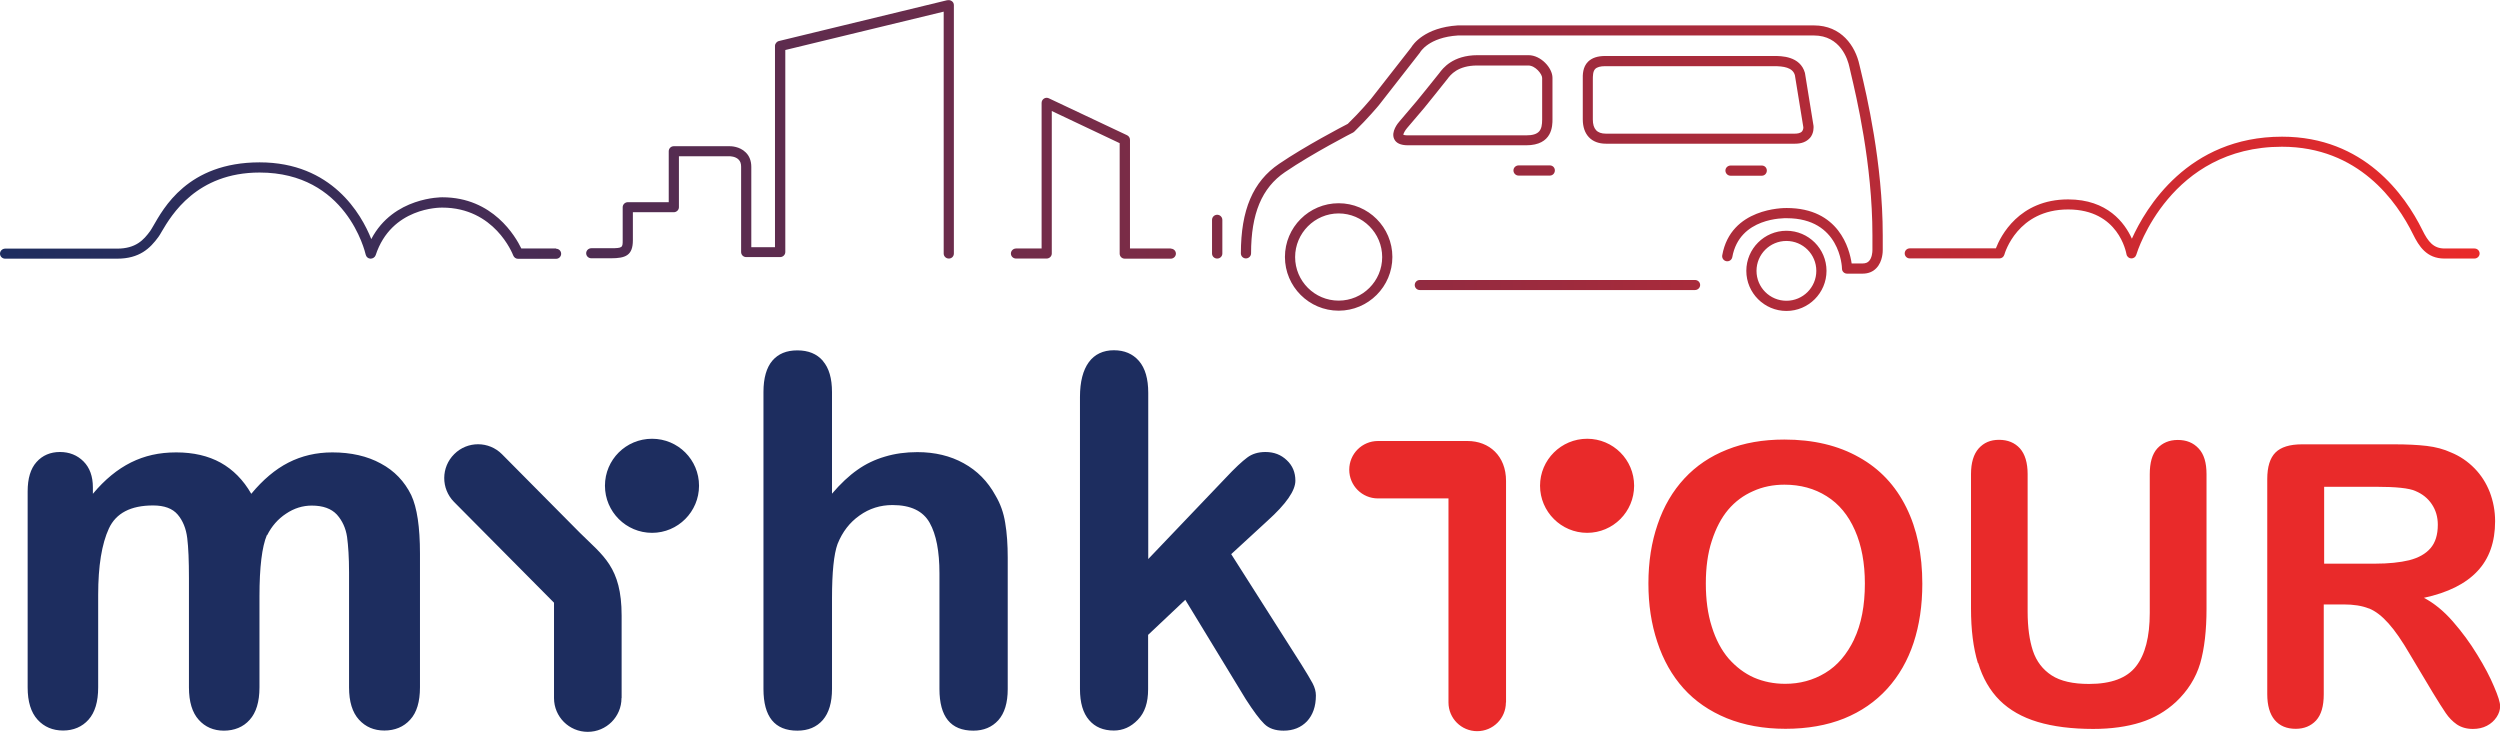
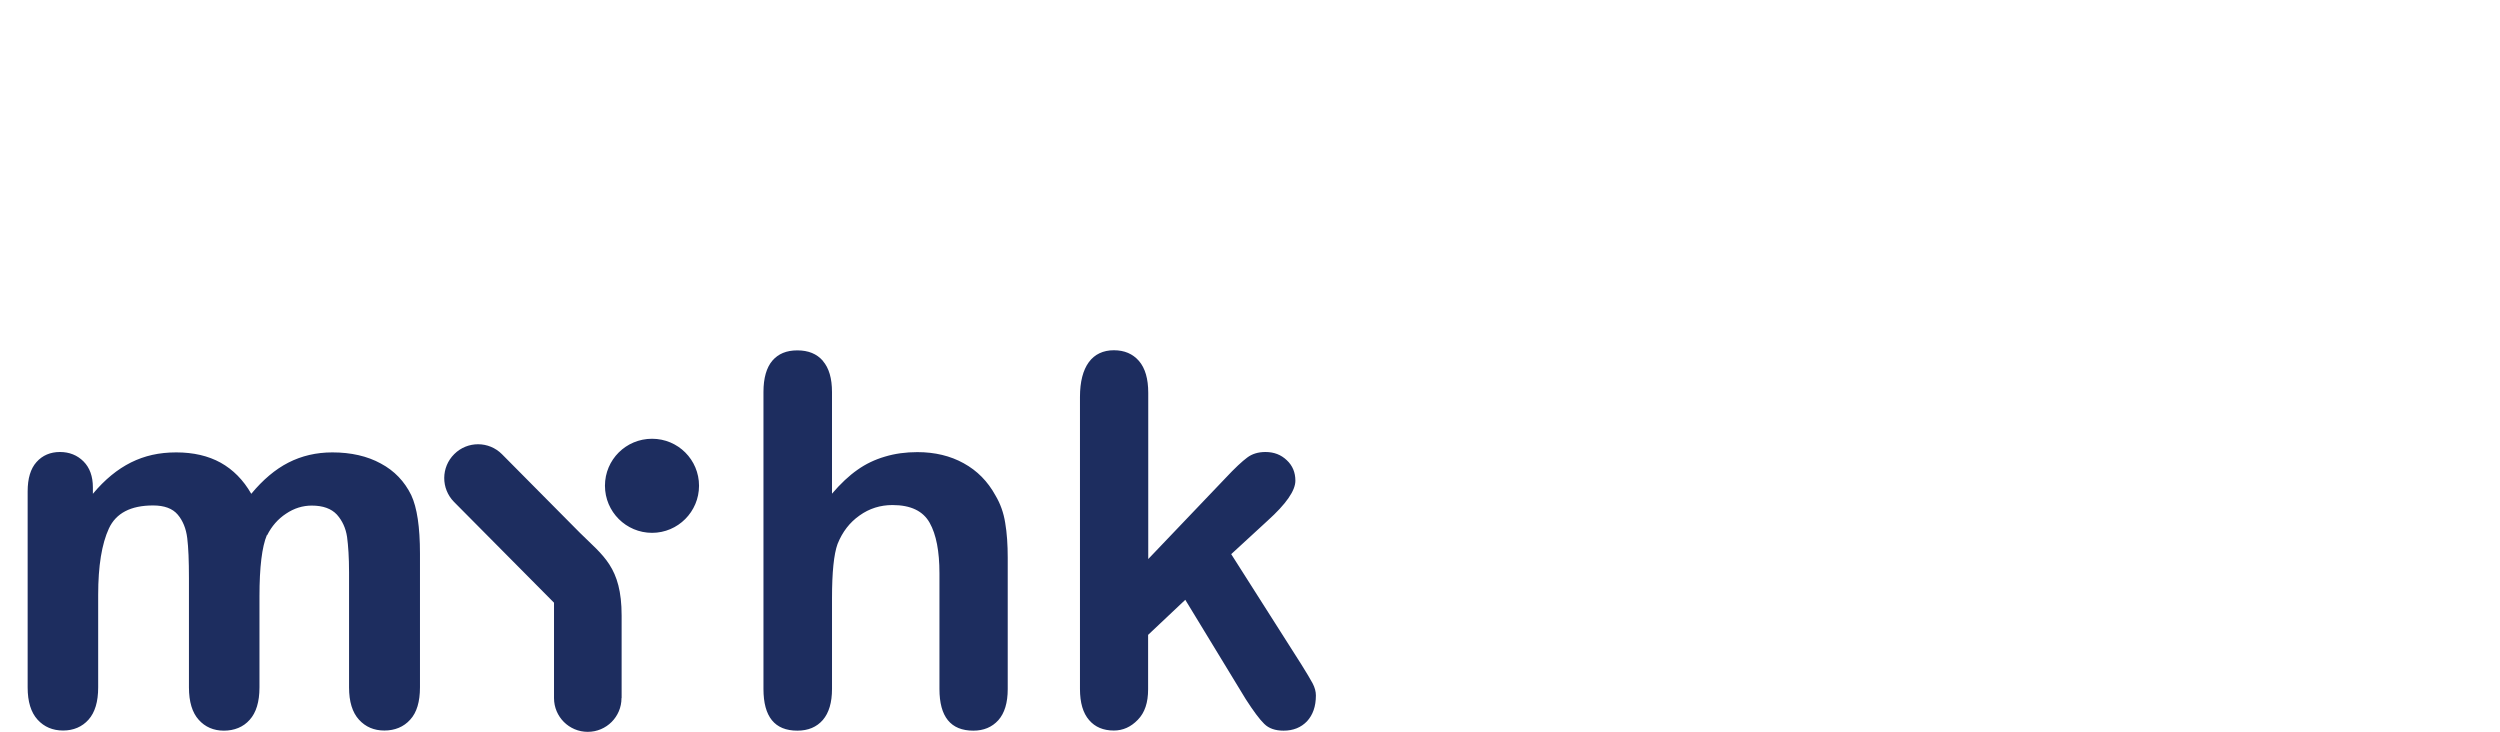
<svg xmlns="http://www.w3.org/2000/svg" id="Layer_2" data-name="Layer 2" viewBox="0 0 188.94 55.3">
  <defs>
    <style>      .cls-1 {        fill: #1d2d5f;      }      .cls-2 {        fill: #e92a2a;      }      .cls-3 {        fill: url(#linear-gradient);      }    </style>
    <linearGradient id="linear-gradient" x1="0" y1="11.75" x2="187.4" y2="11.75" gradientUnits="userSpaceOnUse">
      <stop offset="0" stop-color="#1d2d5f" />
      <stop offset="1" stop-color="#e92a2a" />
    </linearGradient>
  </defs>
  <g id="Layer_1-2" data-name="Layer 1">
    <g>
      <path class="cls-1" d="M52.83,36.71c0,1.96-1.59,3.56-3.55,3.56s-3.56-1.59-3.56-3.56,1.59-3.55,3.56-3.55,3.55,1.59,3.55,3.55Zm-5.85,16.04v-6.23c0-3.67-1.41-4.52-3.15-6.25l-5.89-5.94c-.99-1-2.61-1.01-3.61-.01-1,.99-1.01,2.6-.02,3.61l7.56,7.62v7.21c0,1.41,1.14,2.55,2.55,2.55s2.55-1.14,2.55-2.55Zm-26.79-12.3c.34-.68,.82-1.23,1.43-1.63,.61-.41,1.26-.61,1.94-.61,.85,0,1.48,.23,1.9,.68,.41,.46,.67,1.02,.77,1.69,.09,.67,.15,1.56,.15,2.67v8.7c0,1.08,.25,1.89,.75,2.44,.5,.55,1.14,.82,1.92,.82s1.46-.27,1.95-.82c.5-.54,.74-1.36,.74-2.45v-10.1c0-2.01-.22-3.48-.66-4.42-.51-1.04-1.27-1.84-2.3-2.39-1.02-.56-2.25-.84-3.66-.84-1.22,0-2.32,.26-3.32,.77-1,.51-1.93,1.3-2.81,2.36-.6-1.05-1.38-1.83-2.31-2.35-.94-.52-2.06-.78-3.36-.78s-2.39,.25-3.42,.76c-1.02,.51-1.98,1.29-2.88,2.37v-.49c0-.83-.24-1.49-.71-1.96-.47-.47-1.07-.71-1.78-.71s-1.32,.25-1.77,.76c-.45,.5-.67,1.24-.67,2.22v14.81c0,1.08,.25,1.89,.75,2.44,.5,.55,1.15,.82,1.93,.82s1.44-.28,1.92-.82c.49-.55,.73-1.36,.73-2.44v-7c0-2.17,.27-3.84,.81-5.01,.54-1.16,1.65-1.74,3.34-1.74,.85,0,1.47,.23,1.86,.69,.39,.46,.63,1.05,.72,1.77,.09,.72,.13,1.73,.13,3.04v8.25c0,1.09,.25,1.91,.74,2.45,.48,.54,1.12,.82,1.9,.82s1.47-.27,1.95-.82c.49-.54,.74-1.36,.74-2.45v-6.88c0-2.21,.19-3.75,.56-4.63Zm42-13.18c-.46-.53-1.1-.79-1.93-.79s-1.44,.26-1.89,.78c-.44,.52-.67,1.31-.67,2.36v22.45c0,2.1,.85,3.15,2.56,3.15,.82,0,1.46-.27,1.93-.81,.46-.54,.69-1.32,.69-2.34v-6.85c0-1.97,.14-3.34,.42-4.11,.37-.92,.92-1.63,1.66-2.15,.74-.53,1.57-.79,2.49-.79,1.38,0,2.31,.45,2.81,1.34,.5,.89,.74,2.16,.74,3.82v8.74c0,2.1,.85,3.15,2.56,3.15,.78,0,1.41-.26,1.89-.79,.47-.53,.71-1.31,.71-2.35v-9.92c0-.99-.06-1.88-.19-2.64-.12-.77-.37-1.46-.74-2.08-.58-1.06-1.38-1.87-2.4-2.43-1.01-.56-2.18-.84-3.5-.84-.87,0-1.69,.11-2.45,.34-.75,.22-1.45,.55-2.08,1-.63,.44-1.27,1.04-1.92,1.8v-7.68c0-1.04-.23-1.82-.69-2.35Zm33.36,27.44c.34,.34,.83,.51,1.46,.51,.73,0,1.32-.24,1.77-.71,.44-.48,.67-1.12,.67-1.95,0-.29-.08-.6-.25-.92-.17-.32-.46-.8-.84-1.41l-5.31-8.35,2.74-2.52c1.41-1.27,2.11-2.28,2.11-3.03,0-.62-.21-1.14-.65-1.55-.43-.41-.96-.62-1.61-.62-.55,0-1.01,.14-1.38,.42-.38,.28-.93,.79-1.65,1.56l-5.83,6.11v-12.56c0-1.06-.23-1.86-.7-2.41-.47-.54-1.1-.81-1.9-.81s-1.45,.3-1.89,.9c-.44,.6-.67,1.48-.67,2.63v22.07c0,1.04,.23,1.82,.69,2.35,.45,.53,1.08,.79,1.87,.79,.69,0,1.29-.27,1.81-.81,.53-.54,.78-1.3,.78-2.3v-4.12l2.81-2.65,4.57,7.51c.58,.9,1.04,1.52,1.39,1.86Z" />
-       <path class="cls-2" d="M130.53,33.98c-1.27,.5-2.35,1.23-3.23,2.18-.88,.95-1.56,2.1-2.02,3.46-.47,1.36-.7,2.85-.7,4.47s.22,3.06,.67,4.42c.45,1.37,1.11,2.54,1.98,3.51,.87,.97,1.96,1.72,3.27,2.26,1.31,.53,2.79,.8,4.44,.8s3.14-.26,4.43-.78c1.28-.52,2.37-1.27,3.26-2.25,.89-.98,1.55-2.14,1.99-3.47,.44-1.34,.66-2.82,.66-4.46,0-2.21-.4-4.14-1.21-5.77-.81-1.64-1.99-2.91-3.57-3.79-1.57-.89-3.45-1.34-5.65-1.34-1.61,0-3.05,.25-4.32,.76Zm9.6,14.34c-.55,1.14-1.27,1.99-2.19,2.54-.91,.55-1.92,.82-3.02,.82-.86,0-1.64-.16-2.36-.47-.72-.32-1.35-.8-1.91-1.43-.55-.64-.98-1.45-1.28-2.42-.31-.97-.45-2.06-.45-3.26s.14-2.27,.45-3.22c.31-.96,.72-1.74,1.24-2.36,.53-.62,1.15-1.08,1.88-1.4,.72-.33,1.52-.49,2.37-.49,1.21,0,2.27,.29,3.19,.87,.93,.58,1.64,1.44,2.14,2.58,.5,1.13,.75,2.48,.75,4.02,0,1.67-.27,3.08-.82,4.23Zm9.37,1.78c.34,1.14,.89,2.09,1.63,2.83,.74,.73,1.7,1.28,2.87,1.63,1.17,.35,2.57,.53,4.19,.53,1.37,0,2.56-.17,3.58-.49,1.02-.32,1.91-.84,2.68-1.55,.89-.84,1.5-1.81,1.83-2.91,.32-1.11,.48-2.49,.48-4.14v-10.16c0-.87-.19-1.52-.6-1.95-.4-.43-.92-.64-1.57-.64s-1.16,.22-1.55,.64c-.39,.43-.57,1.08-.57,1.95v10.48c0,1.81-.35,3.16-1.04,4.04-.69,.89-1.88,1.33-3.55,1.33-1.21,0-2.15-.21-2.83-.65-.67-.44-1.14-1.05-1.41-1.85-.26-.79-.4-1.78-.4-2.96v-10.4c0-.86-.2-1.51-.58-1.94-.39-.43-.92-.65-1.58-.65s-1.15,.22-1.54,.65c-.38,.43-.58,1.08-.58,1.94v10.16c0,1.6,.17,2.97,.52,4.12Zm29.53-4.12c.5,.2,.99,.58,1.48,1.13,.49,.54,1.04,1.34,1.65,2.39l1.71,2.86c.41,.67,.73,1.18,.97,1.53,.23,.34,.51,.63,.84,.86,.33,.22,.73,.34,1.21,.34,.4,0,.76-.08,1.06-.24,.31-.16,.55-.38,.73-.65,.18-.27,.27-.55,.27-.83s-.15-.76-.46-1.48c-.3-.72-.72-1.52-1.27-2.41-.54-.89-1.16-1.73-1.85-2.52-.69-.79-1.42-1.38-2.18-1.78,1.81-.39,3.15-1.06,4.04-2.01,.89-.94,1.34-2.2,1.34-3.78,0-.77-.14-1.5-.4-2.19-.27-.69-.65-1.29-1.16-1.81-.51-.52-1.1-.92-1.76-1.19-.54-.25-1.17-.42-1.85-.5-.68-.08-1.5-.12-2.46-.12h-6.97c-.92,0-1.59,.21-2,.62-.41,.41-.62,1.08-.62,2v16.26c0,.85,.19,1.51,.56,1.95,.38,.45,.91,.67,1.59,.67,.63,0,1.15-.21,1.54-.63,.39-.43,.58-1.08,.58-1.98v-6.79h1.5c.76,0,1.39,.1,1.89,.3Zm3.52-8.87c.53,.22,.94,.55,1.24,1,.3,.45,.45,.96,.45,1.55,0,.75-.18,1.34-.55,1.77-.37,.43-.91,.73-1.61,.91-.7,.17-1.57,.26-2.59,.26h-3.84v-5.81h3.95c1.47,0,2.46,.1,2.96,.32Zm-62.6-3.95c-1.96,0-3.56,1.59-3.56,3.55s1.6,3.56,3.56,3.56,3.55-1.59,3.55-3.56-1.59-3.55-3.55-3.55Zm0,0c-1.96,0-3.56,1.59-3.56,3.55s1.6,3.56,3.56,3.56,3.55-1.59,3.55-3.56-1.59-3.55-3.55-3.55Zm-6.13,19.93v-16.75c0-1.88-1.27-3.01-2.91-3.01h-6.77c-1.2,0-2.17,.97-2.17,2.17s.97,2.17,2.17,2.17h5.33v15.42c0,1.2,.97,2.17,2.17,2.17s2.17-.97,2.17-2.17Z" />
    </g>
-     <path class="cls-3" d="M117.33,9.02v-3.14c0-.75-.88-1.71-1.81-1.71h-3.85c-1.88,0-2.63,1-2.89,1.35-.22,.29-1.7,2.11-1.71,2.12l-1.3,1.53c-.12,.13-.65,.78-.41,1.32,.14,.33,.5,.49,1.05,.49h8.93c1.99,0,1.99-1.48,1.99-1.97Zm-11.27,1.16h0c0-.09,.14-.34,.28-.5,0,0,0,0,0,0l1.31-1.54c.06-.08,1.5-1.85,1.74-2.17,.23-.31,.77-1.02,2.26-1.02h3.85c.54,0,1.05,.65,1.05,.94v3.14c0,.79-.19,1.2-1.22,1.2h-8.93c-.23,0-.32-.04-.34-.04Zm-4.89,5.18c-2.24,0-4.06,1.82-4.06,4.06s1.82,4.06,4.06,4.06,4.06-1.82,4.06-4.06-1.82-4.06-4.06-4.06Zm0,7.36c-1.82,0-3.29-1.48-3.29-3.29s1.48-3.3,3.29-3.3,3.29,1.48,3.29,3.3-1.48,3.29-3.29,3.29Zm13.6-10.22c-.21,0-.39,.17-.39,.38s.17,.39,.39,.39h2.36c.21,0,.38-.17,.38-.39s-.17-.38-.38-.38h-2.36Zm-22.78,3.73c-.21,0-.39,.17-.39,.39v2.54c0,.21,.17,.38,.39,.38s.39-.17,.39-.38v-2.54c0-.21-.17-.39-.39-.39Zm43.02,1.21c-1.67,0-3.03,1.36-3.03,3.03s1.36,3.03,3.03,3.03,3.03-1.36,3.03-3.03-1.36-3.03-3.03-3.03Zm0,5.29c-1.25,0-2.26-1.01-2.26-2.26s1.01-2.26,2.26-2.26,2.26,1.01,2.26,2.26-1.01,2.26-2.26,2.26Zm7.28-4.95c0-5.47-1.24-10.69-1.65-12.41-.05-.21-.09-.36-.11-.46-.31-1.44-1.37-2.99-3.44-2.99h-26.92c-2.5,.16-3.38,1.43-3.52,1.67l-3.04,3.89s-.8,.96-1.75,1.88c-.41,.21-3.22,1.68-5.19,3.02-1.98,1.34-2.89,3.49-2.89,6.77,0,.21,.17,.38,.38,.38s.39-.17,.39-.38c0-3,.81-4.95,2.56-6.14,2.08-1.42,5.13-2.99,5.16-3,.03-.02,.06-.04,.09-.07,1-.97,1.81-1.94,1.85-1.99l3.06-3.92s.03-.04,.04-.05c.02-.05,.66-1.16,2.88-1.3h26.89c2.02,0,2.57,1.82,2.69,2.38,.02,.1,.06,.27,.11,.48,.4,1.69,1.63,6.85,1.63,12.23v1.14c0,.14-.03,.58-.26,.82-.11,.12-.27,.18-.48,.18h-.83c-.16-1.09-.95-4.19-4.91-4.19-.23,0-4.23-.02-4.87,3.57-.04,.21,.1,.41,.31,.45,.21,.04,.41-.1,.45-.31,.54-3.02,3.95-2.94,4.1-2.94h.01c4.03,0,4.18,3.66,4.18,3.82,0,.21,.18,.37,.38,.37h1.18c.42,0,.78-.14,1.04-.42,.49-.51,.48-1.29,.48-1.37v-1.13Zm-14.19,3.38h-20.8c-.21,0-.38,.17-.38,.38s.17,.38,.38,.38h20.8c.21,0,.39-.17,.39-.38s-.17-.38-.39-.38Zm2.69-8.65c-.21,0-.39,.17-.39,.38s.17,.39,.39,.39h2.36c.21,0,.38-.17,.38-.39s-.17-.38-.38-.38h-2.36Zm5.98-2.06c.34-.38,.29-.86,.29-.93l-.65-4.01c-.36-1.28-1.8-1.28-2.34-1.28h-12.74c-.59,0-1.01,.14-1.31,.43-.41,.41-.41,.98-.4,1.39v2.97s0,0,0,0c0,1.15,.65,1.84,1.75,1.84h14.29c.49,0,.86-.14,1.12-.43Zm-16.39-1.42v-2.89s0-.09,0-.09c0-.31,0-.66,.18-.84,.14-.14,.39-.21,.76-.21h12.74c.72,0,1.42,.09,1.59,.68l.64,3.94s.01,.18-.1,.31c-.12,.14-.36,.17-.54,.17h-14.29c-.66,0-.98-.35-.98-1.07ZM42.03,18.78h-2.63c-.43-.89-2.14-3.87-5.97-3.87-.03,0-3.7-.04-5.37,3.16-.75-1.89-2.98-5.8-8.44-5.8s-7.28,3.51-8.05,4.83c-.09,.15-.16,.28-.22,.36-.49,.67-1.08,1.33-2.5,1.33H.39c-.21,0-.39,.17-.39,.38s.17,.38,.39,.38H8.85c1.7,0,2.5-.79,3.12-1.64,.07-.09,.15-.23,.26-.42,.72-1.22,2.62-4.45,7.39-4.45,6.55,0,7.96,5.96,8.02,6.21,.04,.17,.18,.29,.36,.3,.17,0,.33-.1,.39-.26,1.19-3.63,4.86-3.6,5.03-3.6,3.95,0,5.31,3.47,5.37,3.62,.06,.15,.2,.25,.36,.25h2.88c.21,0,.38-.17,.38-.38s-.17-.38-.38-.38ZM71.61,.01l-12.74,3.09c-.17,.04-.3,.2-.3,.37v15.21h-1.79v-6.07c0-.44-.14-.82-.42-1.09-.47-.47-1.13-.47-1.22-.47h-4.22c-.21,0-.38,.17-.38,.38v3.85h-3.09c-.21,0-.39,.17-.39,.38v2.5c0,.54,0,.6-.89,.6h-1.48c-.21,0-.39,.17-.39,.38s.17,.38,.39,.38h1.48c1.1,0,1.66-.21,1.66-1.36v-2.12h3.09c.21,0,.39-.17,.39-.38v-3.85h3.84s.43,0,.67,.25c.13,.13,.19,.3,.19,.54v6.45c0,.21,.17,.38,.38,.38h2.57c.21,0,.39-.17,.39-.38V3.78l11.97-2.9V19.16c0,.21,.17,.38,.39,.38s.38-.17,.38-.38V.39c0-.12-.05-.23-.15-.3-.1-.07-.21-.1-.33-.07Zm115.41,18.77h-2.27c-.83,0-1.24-.5-1.68-1.4-1.3-2.63-4.4-7.05-10.6-7.05-7.13,0-10.32,5.42-11.35,7.71-.54-1.19-1.84-2.97-4.82-2.97-3.72,0-5.11,2.79-5.46,3.7h-6.51c-.21,0-.38,.17-.38,.38s.17,.38,.38,.38h6.78c.17,0,.32-.11,.37-.28,.04-.14,1-3.42,4.82-3.42s4.38,3.25,4.41,3.38c.03,.18,.18,.31,.35,.32,.18,.01,.34-.1,.39-.27,.1-.33,2.59-8.17,11.01-8.17,5.79,0,8.69,4.14,9.91,6.62,.44,.89,1.02,1.83,2.37,1.83h2.27c.21,0,.39-.17,.39-.38s-.17-.38-.39-.38Zm-98.53,0h-3.09V10.57c0-.15-.08-.28-.22-.35l-5.91-2.79c-.12-.06-.26-.05-.37,.02-.11,.07-.18,.19-.18,.33v11h-1.93c-.21,0-.39,.17-.39,.38s.17,.38,.39,.38h2.31c.21,0,.39-.17,.39-.38V8.39l5.13,2.43v8.35c0,.21,.17,.38,.39,.38h3.47c.21,0,.39-.17,.39-.38s-.17-.38-.39-.38Z" />
  </g>
</svg>